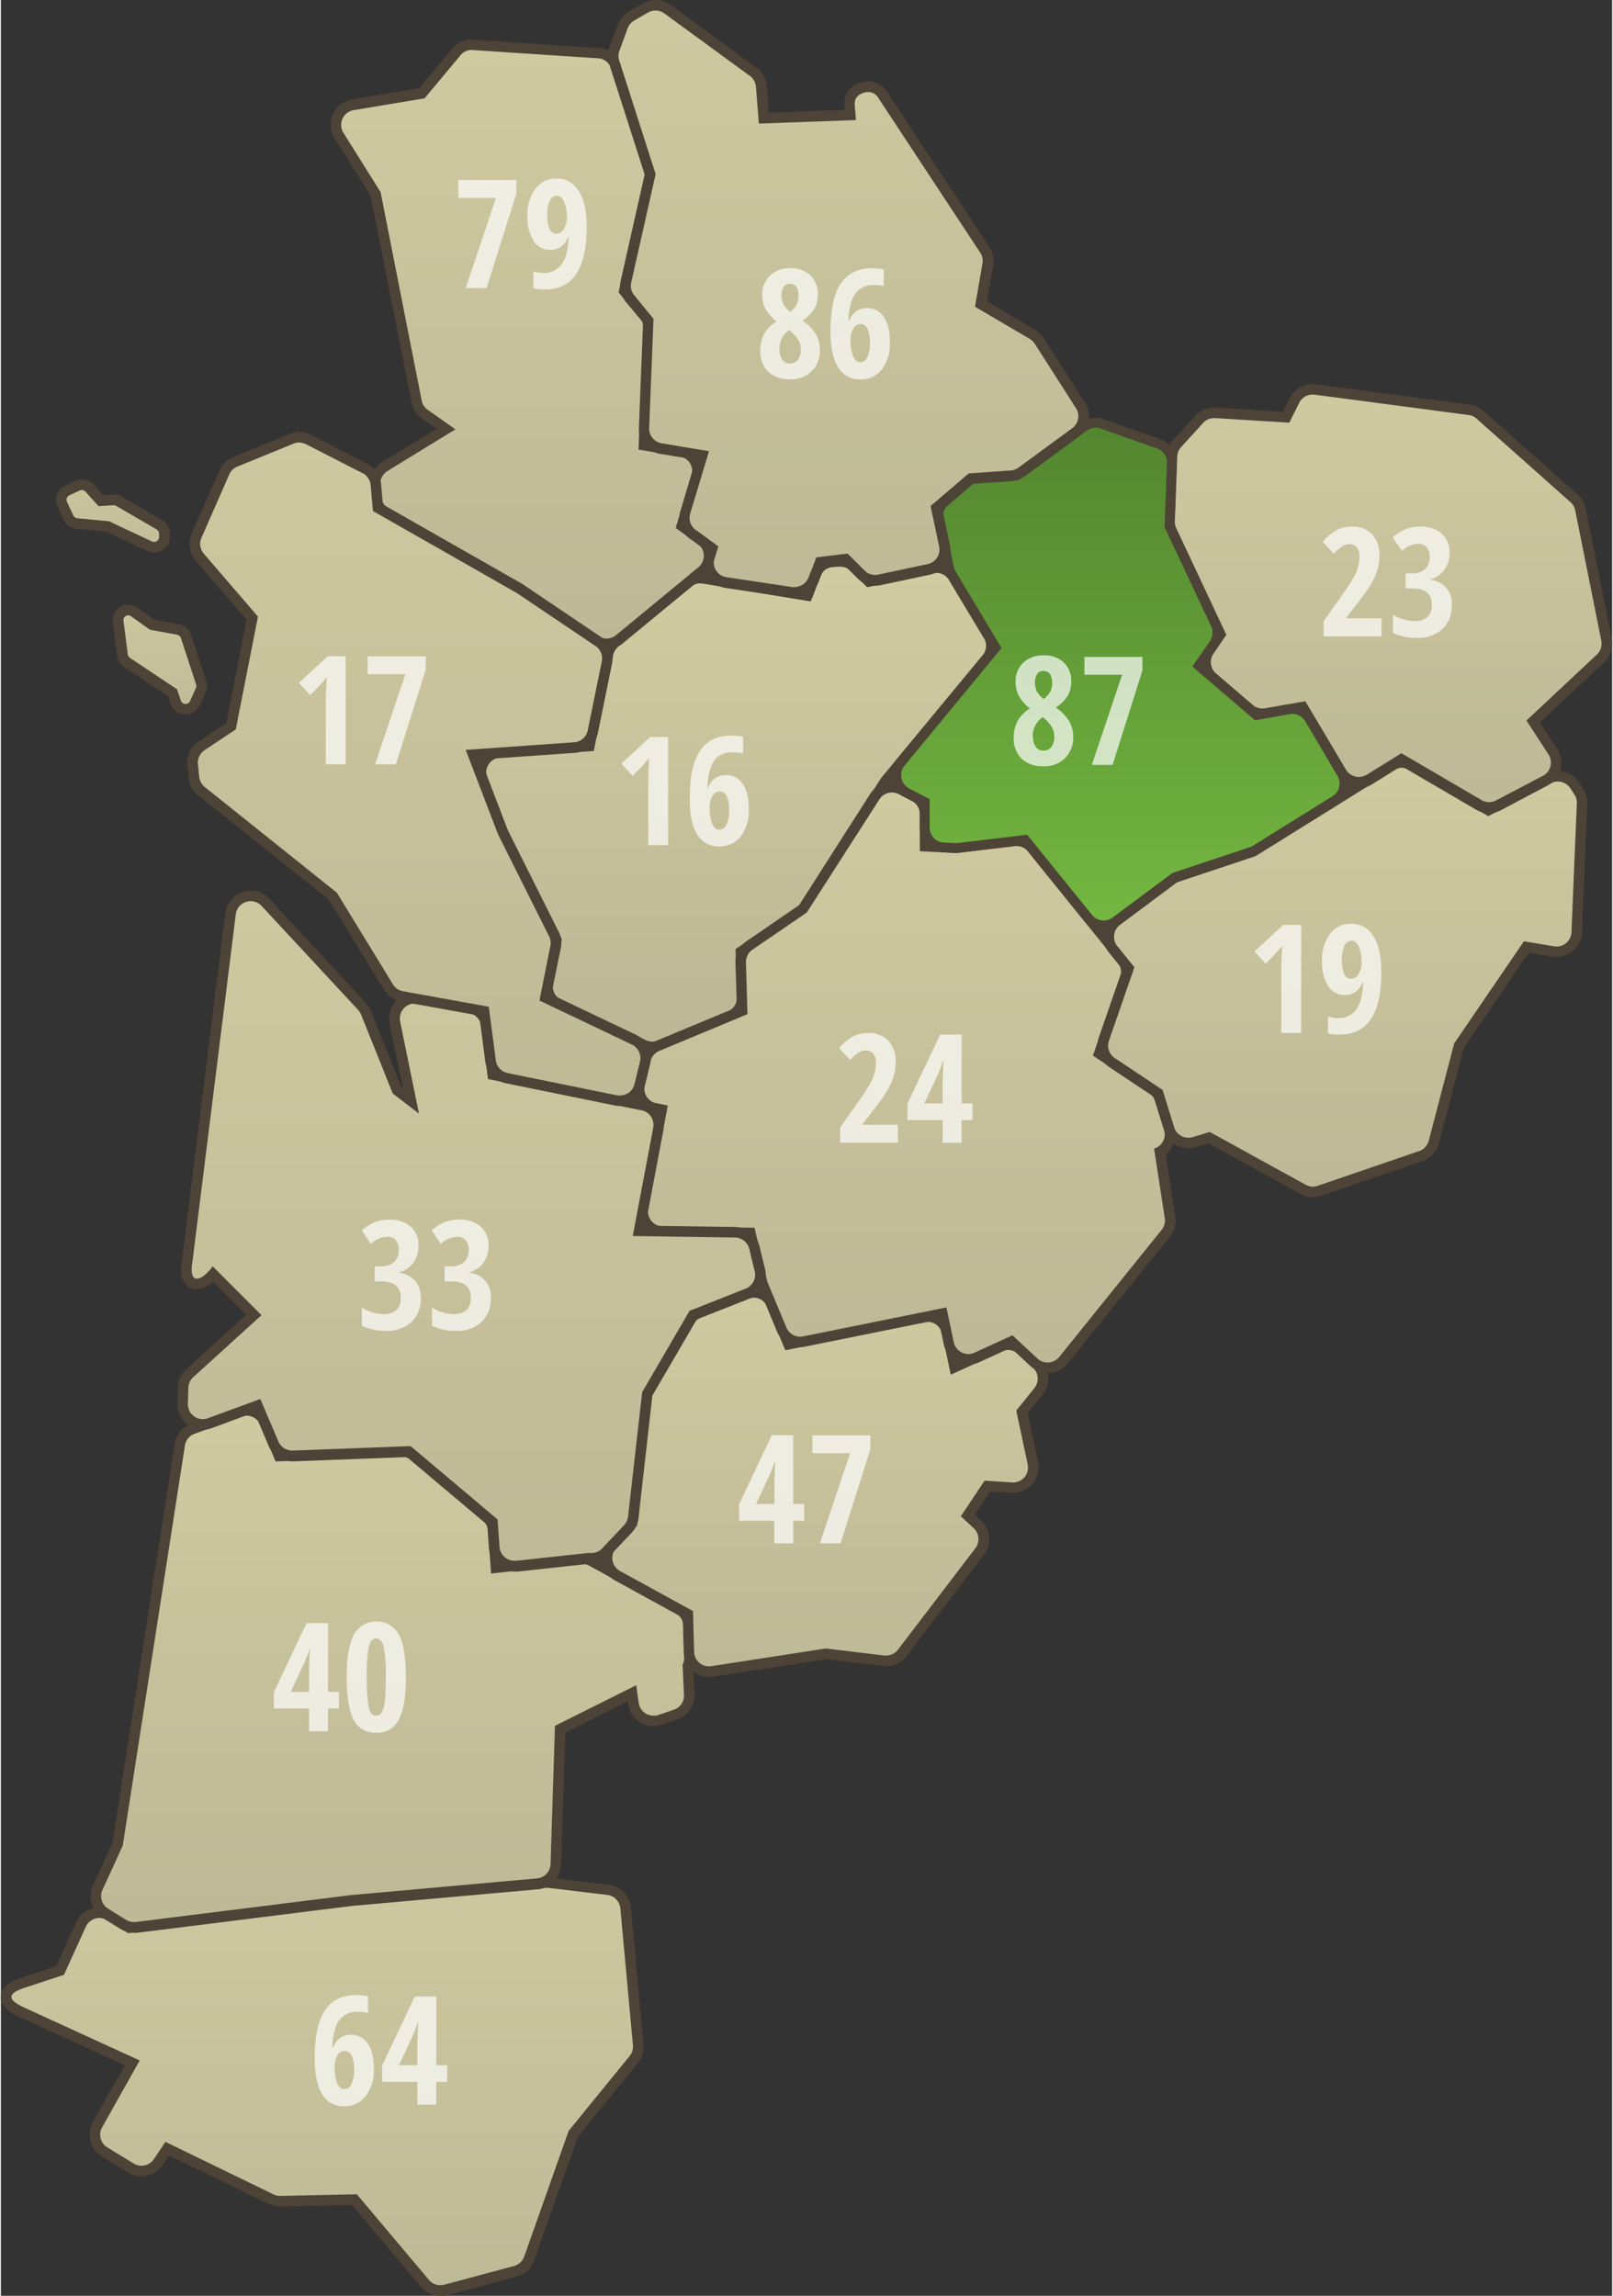
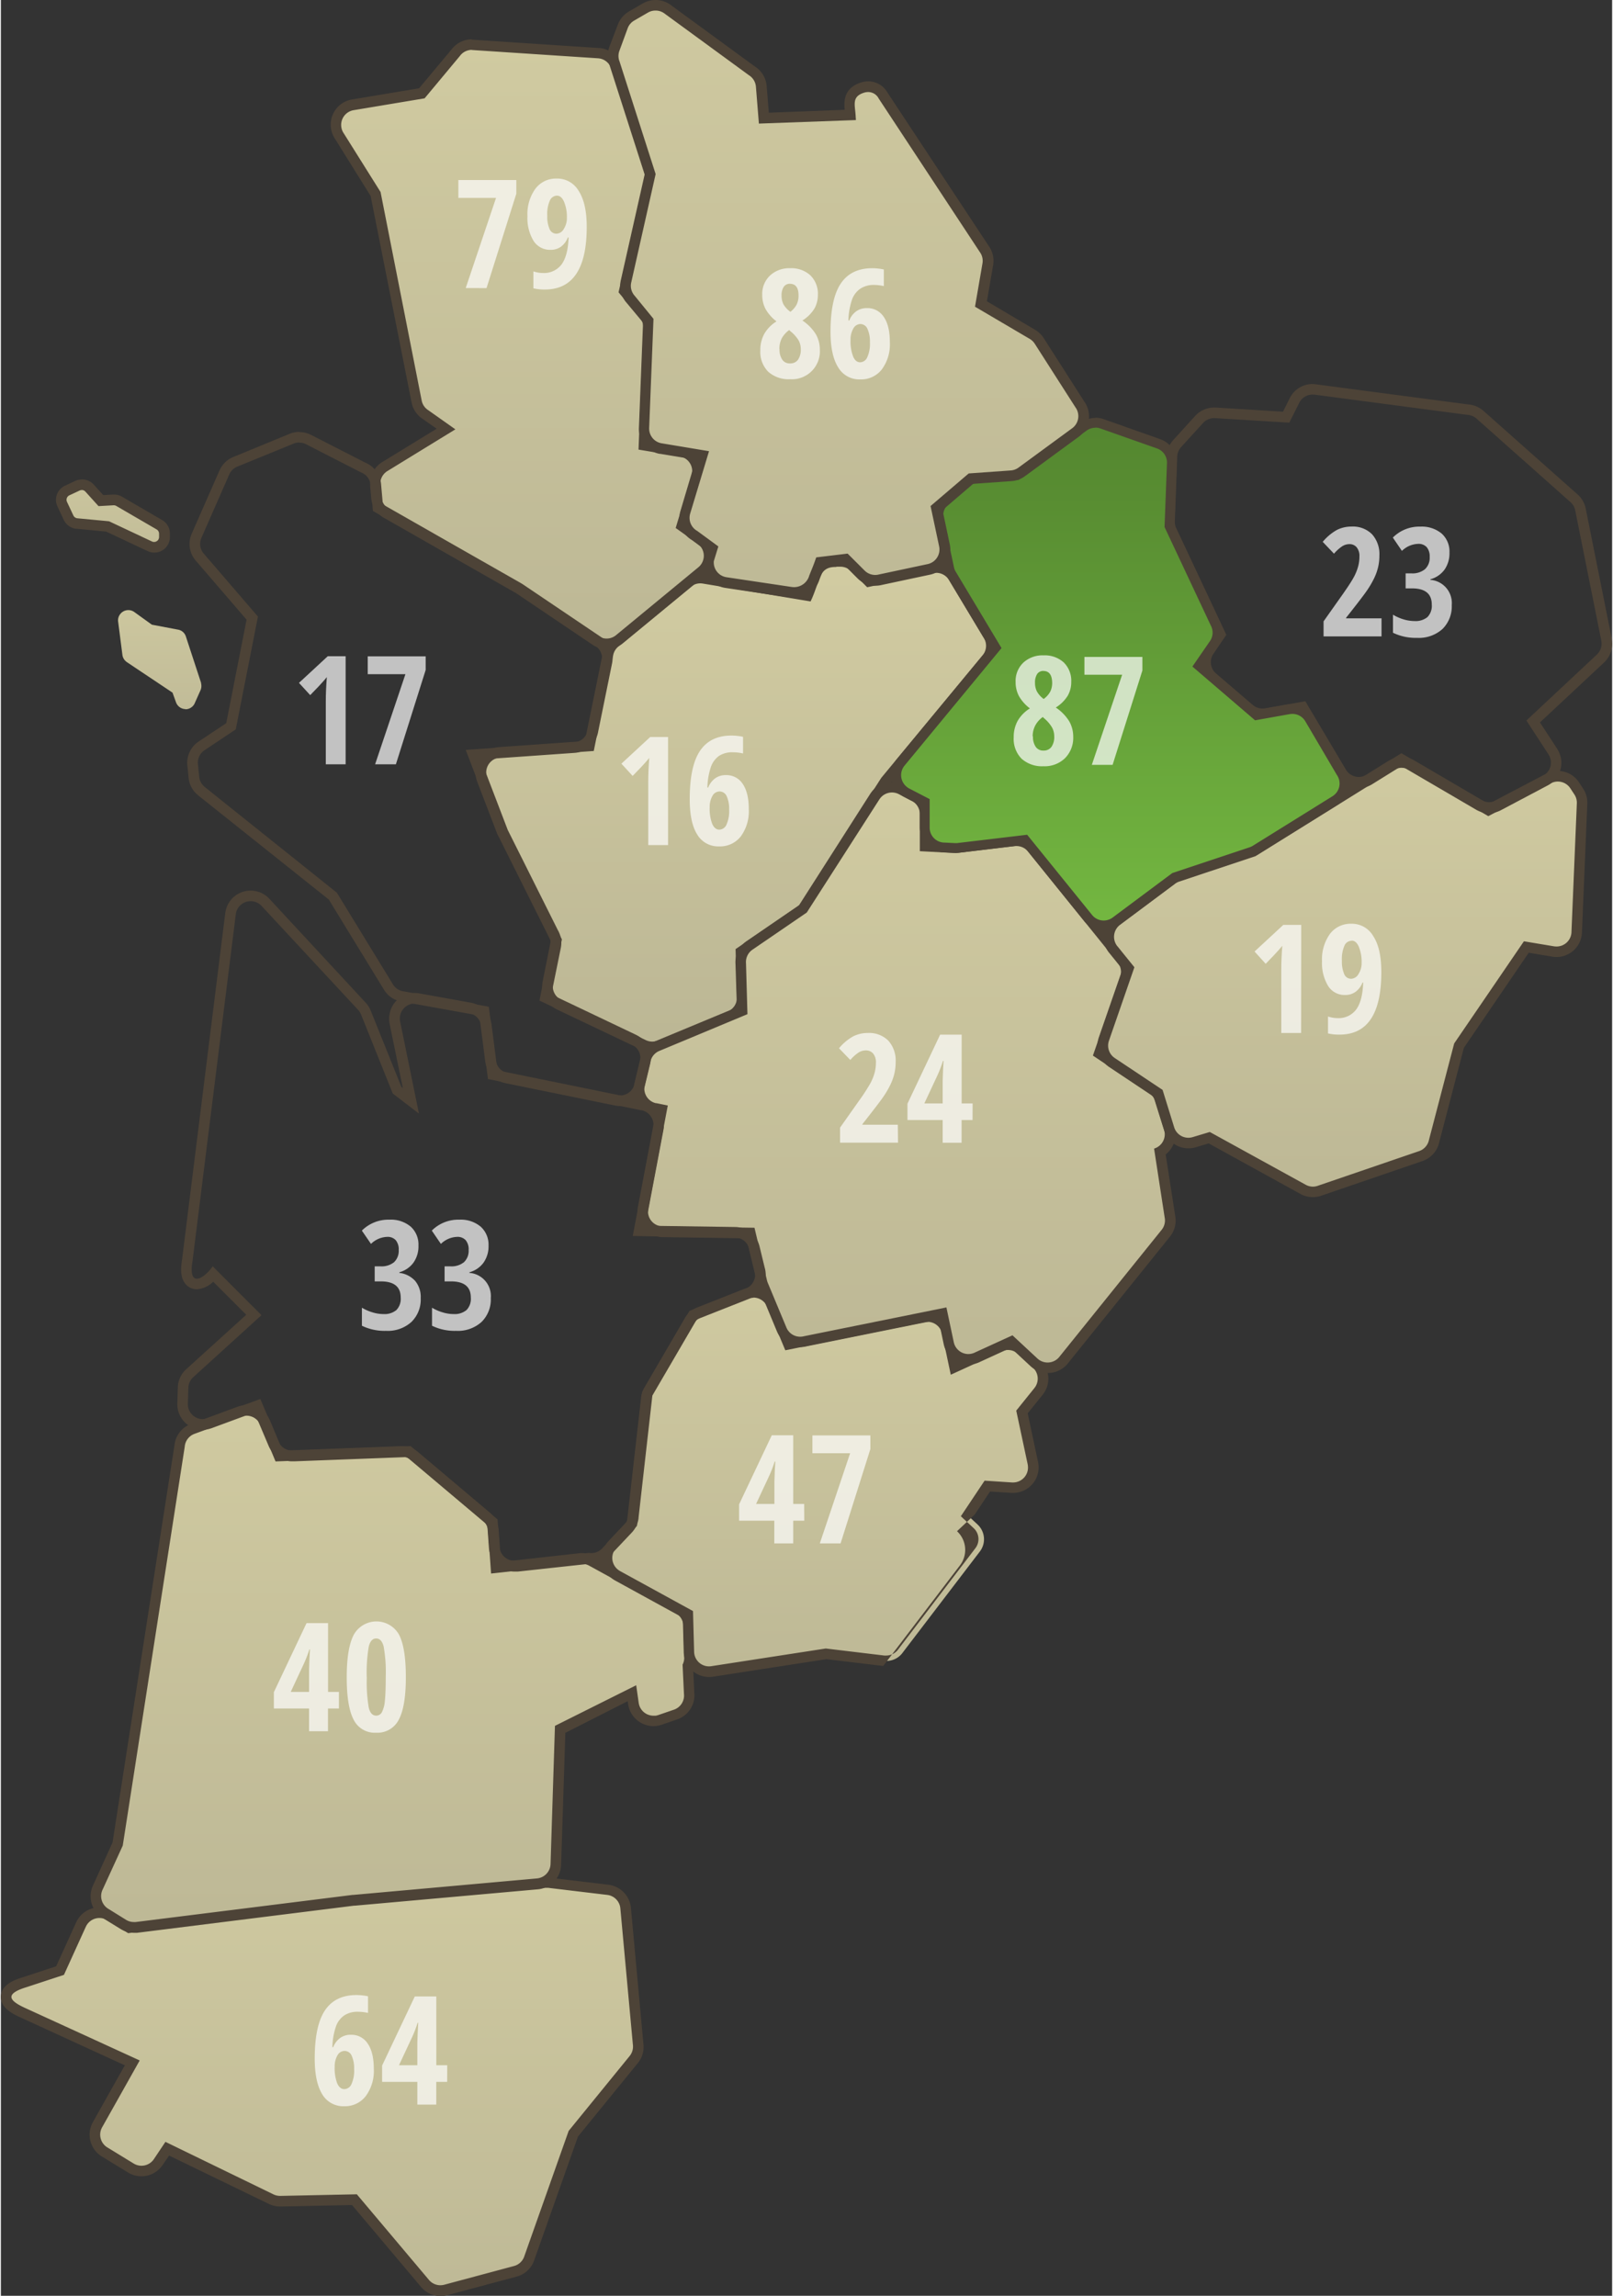
<svg xmlns="http://www.w3.org/2000/svg" xmlns:xlink="http://www.w3.org/1999/xlink" viewBox="0 0 457.54 651.82" width="130" height="185">
  <rect x="0" y="0" width="457.54" height="651.82" fill="#333333" stroke="none" />
  <defs>
    <linearGradient id="a" x1="91.27" y1="671.28" x2="91.27" y2="510.01" gradientUnits="userSpaceOnUse">
      <stop offset="0" stop-color="#bcb795" />
      <stop offset="1" stop-color="#d1cba1" />
    </linearGradient>
    <linearGradient id="b" x1="111.26" y1="559.2" x2="111.26" y2="388" xlink:href="#a" />
    <linearGradient id="c" x1="234.04" y1="485.59" x2="234.04" y2="355.95" xlink:href="#a" />
    <linearGradient id="d" x1="208.77" y1="293.65" x2="208.77" y2="163.13" xlink:href="#a" />
    <linearGradient id="e" x1="256.65" y1="396.5" x2="256.65" y2="215.36" xlink:href="#a" />
    <linearGradient id="f" x1="380.94" y1="345.25" x2="380.94" y2="209.18" xlink:href="#a" />
    <linearGradient id="g" x1="393.95" y1="237.89" x2="393.95" y2="102.18" xlink:href="#a" />
    <linearGradient id="h" x1="317.88" y1="265.3" x2="317.88" y2="117.55" gradientUnits="userSpaceOnUse">
      <stop offset="0" stop-color="#74b841" />
      <stop offset="1" stop-color="#53852f" />
    </linearGradient>
    <linearGradient id="i" x1="148.13" y1="191.96" x2="148.13" y2="3.75" xlink:href="#a" />
    <linearGradient id="j" x1="133.64" y1="479.48" x2="133.64" y2="220.14" xlink:href="#a" />
    <linearGradient id="k" x1="118.77" y1="353.17" x2="118.77" y2="83.73" xlink:href="#a" />
    <linearGradient id="l" x1="45.15" y1="214.06" x2="45.15" y2="160.45" xlink:href="#a" />
    <linearGradient id="m" x1="31.83" y1="172.44" x2="31.83" y2="119.87" xlink:href="#a" />
    <linearGradient id="n" x1="240.67" y1="195.69" x2="240.67" y2="-25.36" xlink:href="#a" />
  </defs>
  <path d="M124.83,650.32a5.76,5.76,0,0,1-4.39-2l-20-23.82-20.78.44h-.35a5.64,5.64,0,0,1-2.49-.57L47.25,610l-2.54,3.81a1,1,0,0,1-.13.16,5.74,5.74,0,0,1-7.65,1.55l-7.3-4.46a5.75,5.75,0,0,1-2.2-7.82l9.88-17.57L6.48,571.56c-2.66-1.2-5.11-2.61-5-4.75s2.91-3.3,5.32-4l10-3.28,5.93-13.06.09-.16a4.67,4.67,0,0,1,.27-.49A5.71,5.71,0,0,1,28,543.07a5.83,5.83,0,0,1,3,.85l5.48,3.4,63.37-7.93h.26l54-4.82a5.62,5.62,0,0,1,.92-.08,5.12,5.12,0,0,1,.67,0l16.7,2,.21,0a5.76,5.76,0,0,1,4.82,5.15L181,580.41a5.63,5.63,0,0,1-1.25,4.28l-17.19,21.06-12.49,35.32a5.68,5.68,0,0,1-4,3.77l-19.77,5.3-.23,0A5.84,5.84,0,0,1,124.83,650.32Z" fill="url(#a)" />
  <path d="M155,536a4,4,0,0,1,.49,0l16.7,2h0a4.23,4.23,0,0,1,3.72,3.83l3.56,38.7a4.25,4.25,0,0,1-.92,3.21L161.23,605l-12.58,35.56a4.23,4.23,0,0,1-3,2.82l-19.76,5.3h0a4.46,4.46,0,0,1-1.09.14,4.22,4.22,0,0,1-3.24-1.51L101.08,623l-21.5.45h-.32a4.3,4.3,0,0,1-1.84-.42L46.73,608.11,43.46,613h0a4.24,4.24,0,0,1-5.74,1.27l-7.32-4.48h0A4.25,4.25,0,0,1,28.74,604l10.68-19L7.1,570.2c-4.2-1.9-6.67-3.91.16-6l10.65-3.5,6.21-13.66h0c.08-.16.16-.32.26-.48a4.23,4.23,0,0,1,3.61-2,4.18,4.18,0,0,1,2.22.63l5.93,3.67,63.9-8v0l.15,0L154.3,536A4.4,4.4,0,0,1,155,536m0-3a6.71,6.71,0,0,0-1.1.09l-53.88,4.81h0l-.36,0-62.85,7.85-5-3.11a7.24,7.24,0,0,0-10,2.35,6.12,6.12,0,0,0-.31.56,2.1,2.1,0,0,0-.13.26l-5.67,12.46-9.36,3.08c-1.86.56-6.13,1.88-6.35,5.35s3.73,5.26,5.86,6.22L35.2,586.38l-9.08,16.15a7.26,7.26,0,0,0,2.78,9.87h0l7.24,4.43a7.24,7.24,0,0,0,9.61-1.9,2.56,2.56,0,0,0,.2-.26L47.77,612l28.34,13.74a7.16,7.16,0,0,0,3.15.72l.46,0,20-.41,19.6,23.26a7.19,7.19,0,0,0,5.53,2.58,6.8,6.8,0,0,0,1.49-.16,2.32,2.32,0,0,0,.38-.07l19.77-5.3a7.19,7.19,0,0,0,5-4.76l12.39-35,17-20.86a7.17,7.17,0,0,0,1.58-5.42l-3.55-38.66a7.28,7.28,0,0,0-6-6.48,1.86,1.86,0,0,0-.34-.06l-16.69-2a8.24,8.24,0,0,0-.85,0Z" fill="#4d4337" />
  <path d="M37.76,547.26a5.83,5.83,0,0,1-3-.85l-4.83-3A5.73,5.73,0,0,1,27.48,536l5.68-12.5,17.56-113a5.77,5.77,0,0,1,3.74-4.86l13.08-4.8A5.75,5.75,0,0,1,75.05,404l4,9.44,34.41-1.31.42,0a5.73,5.73,0,0,1,3.71,1.36l20.16,17a5.67,5.67,0,0,1,2.15,4.08l.76,10.6,23.68-2.59a5.74,5.74,0,0,1,3.52.66l24.51,13.45.15.09a5.77,5.77,0,0,1,2.83,4.79l.24,8.94a5.58,5.58,0,0,1-.46,2.42l.38,7.86a5.78,5.78,0,0,1-3.86,6.05l-4.42,1.52-.13,0a5.19,5.19,0,0,1-.93.21,5.52,5.52,0,0,1-.81.06,5.76,5.76,0,0,1-5.68-4.94l-.42-2.91L158.81,491l-1.22,38.34a5.73,5.73,0,0,1-5.24,5.53l-52.07,4.66-.27,0-61.54,7.69h-.24Z" fill="url(#b)" />
  <path d="M69.75,401.94a4.25,4.25,0,0,1,3.92,2.6L78,414.93l35.45-1.34.36,0a4.21,4.21,0,0,1,2.74,1l20.17,17a4.27,4.27,0,0,1,1.62,3l.86,12.16L164.47,444a3.81,3.81,0,0,1,.59,0,4.2,4.2,0,0,1,2,.53L191.61,458h0a4.26,4.26,0,0,1,2.2,3.6l.24,8.94h0a4.33,4.33,0,0,1-.47,2.08l.39,8.28a4.25,4.25,0,0,1-2.84,4.51l-4.43,1.52h0a4.94,4.94,0,0,1-.78.19c-.2,0-.4,0-.6,0a4.25,4.25,0,0,1-4.2-3.65l-.71-5L157.34,490l-1.25,39.23h0a4.25,4.25,0,0,1-3.87,4.09L100.08,538a.83.83,0,0,1-.22,0l-61.58,7.7h0a4.53,4.53,0,0,1-.52,0,4.18,4.18,0,0,1-2.22-.63l-4.83-3a4.24,4.24,0,0,1-1.86-5.49L34.61,524l17.6-113.25A4.23,4.23,0,0,1,55,407.09l13.12-4.82h0a4.11,4.11,0,0,1,1.64-.33m0-3a7.26,7.26,0,0,0-2.76.54l-13,4.79a7.28,7.28,0,0,0-4.71,6.09L31.71,523.11l-5.59,12.3a7.26,7.26,0,0,0,3.09,9.32L34,547.68a7.22,7.22,0,0,0,3.8,1.08l.51,0h0l.37,0,61.56-7.7.26,0,52-4.65a7.23,7.23,0,0,0,6.59-6.84.66.66,0,0,0,0-.14l1.2-37.45L178,483l.12.86a7.29,7.29,0,0,0,7.17,6.22,8.74,8.74,0,0,0,1-.07,6.8,6.8,0,0,0,1.13-.26l.21-.06,4.42-1.52a7.27,7.27,0,0,0,4.86-7.58l-.35-7.5a7.34,7.34,0,0,0,.44-2.71l-.25-8.95a7.24,7.24,0,0,0-3.52-6l-.22-.14-24.52-13.44a7.22,7.22,0,0,0-3.48-.9,7.75,7.75,0,0,0-1,.07L142,443.46l-.64-9a7.26,7.26,0,0,0-2.71-5.15l-20.14-17a7.24,7.24,0,0,0-4.67-1.71l-.53,0L80,411.86l-3.55-8.48a7.24,7.24,0,0,0-6.69-4.44Z" fill="#4d4337" />
  <path d="M201.11,474.61a5.7,5.7,0,0,1-5.73-5.58l-.3-10.71-20-10.95-.08-.05a6,6,0,0,1-1.09-.8,5.76,5.76,0,0,1-.25-8.12l5.51-5.83,4.06-35.64a5.75,5.75,0,0,1,.74-2.25l11.36-19.46a5.59,5.59,0,0,1,3-2.68l13.23-5.23.15-.05a5.8,5.8,0,0,1,2-.35,5.72,5.72,0,0,1,5.3,3.54l4.67,11.21,38-7.69.22-.05a5.44,5.44,0,0,1,1.2-.13,5.77,5.77,0,0,1,5.62,4.56l2.08,9.82,12.59-5.76a5.76,5.76,0,0,1,6.52.92l4.2,3.9.06.06a5.75,5.75,0,0,1,.5,7.74L290,400.88l3.09,14.55a5.72,5.72,0,0,1-5.6,7l-.37,0-6.95-.45-5.55,8.32,2.71,2.52a5.72,5.72,0,0,1,.66,7.69l-21.84,28.61a5.69,5.69,0,0,1-4.7,2.45c-.23,0-.45,0-.68,0l-16.43-2-32.19,5a5.41,5.41,0,0,1-.84.09Z" fill="url(#c)" />
-   <path d="M213.69,368.41a4.24,4.24,0,0,1,3.92,2.62l5.14,12.34L262,375.44l.24-.06a4.38,4.38,0,0,1,.88-.09,4.24,4.24,0,0,1,4.15,3.37l2.47,11.65L284,383.78a4.25,4.25,0,0,1,4.87.64l4.21,3.91h0a4.24,4.24,0,0,1,.41,5.76l-5.16,6.41,3.25,15.25v0h0a4.84,4.84,0,0,1,.08,1.15,4.24,4.24,0,0,1-4.23,4h-.27l-7.82-.51-6.74,10.1,3.65,3.39a4.24,4.24,0,0,1,.48,5.68l-21.83,28.61a4.27,4.27,0,0,1-3.51,1.87l-.51,0-16.63-2-32.39,5a4.62,4.62,0,0,1-.65.07h-.12a4.23,4.23,0,0,1-4.23-4.12l-.32-11.58-20.72-11.36h0a4.62,4.62,0,0,1-.86-.63,4.23,4.23,0,0,1-.18-6l5.84-6.19,4.12-36.14h0a4.08,4.08,0,0,1,.55-1.66L196.66,376a4.25,4.25,0,0,1,2.23-2l13.24-5.23h0a4.08,4.08,0,0,1,1.56-.3m0-3a7.18,7.18,0,0,0-2.43.42l-.24.08-13.23,5.23a7.24,7.24,0,0,0-3.76,3.39l-11.31,19.39a7.09,7.09,0,0,0-.92,2.71.51.51,0,0,0,0,.13l-4,35.15-5.15,5.46a7.25,7.25,0,0,0,.3,10.24,7.6,7.6,0,0,0,1.35,1l.13.07,19.21,10.54.27,9.85a7.19,7.19,0,0,0,7.23,7h.2a7.93,7.93,0,0,0,1.07-.11l32-4.95L250.55,473a6.22,6.22,0,0,0,.86.06,7.27,7.27,0,0,0,5.94-3.1l21.79-28.56a7.22,7.22,0,0,0-.83-9.7L276.54,430l4.35-6.53,6.09.39h.47a7.25,7.25,0,0,0,7.22-6.79,7.1,7.1,0,0,0-.14-1.95v0l-2.95-13.85,4.27-5.3a7.25,7.25,0,0,0-.61-9.74l-.1-.1-4.2-3.9a7.25,7.25,0,0,0-8.23-1.15L271.88,386l-1.69-8a7.29,7.29,0,0,0-7.09-5.74,6.89,6.89,0,0,0-1.5.16l-.3.07-36.73,7.42-4.19-10.07a7.23,7.23,0,0,0-6.69-4.46Z" fill="#4d4337" />
+   <path d="M213.69,368.41a4.24,4.24,0,0,1,3.92,2.62l5.14,12.34L262,375.44l.24-.06a4.38,4.38,0,0,1,.88-.09,4.24,4.24,0,0,1,4.15,3.37l2.47,11.65L284,383.78a4.25,4.25,0,0,1,4.87.64l4.21,3.91h0a4.24,4.24,0,0,1,.41,5.76l-5.16,6.41,3.25,15.25v0h0a4.84,4.84,0,0,1,.08,1.15,4.24,4.24,0,0,1-4.23,4h-.27l-7.82-.51-6.74,10.1,3.65,3.39a4.24,4.24,0,0,1,.48,5.68l-21.83,28.61a4.27,4.27,0,0,1-3.51,1.87l-.51,0-16.63-2-32.39,5a4.62,4.62,0,0,1-.65.07h-.12a4.23,4.23,0,0,1-4.23-4.12l-.32-11.58-20.72-11.36h0a4.62,4.62,0,0,1-.86-.63,4.23,4.23,0,0,1-.18-6l5.84-6.19,4.12-36.14h0a4.08,4.08,0,0,1,.55-1.66L196.66,376a4.25,4.25,0,0,1,2.23-2l13.24-5.23h0a4.08,4.08,0,0,1,1.56-.3m0-3a7.18,7.18,0,0,0-2.43.42l-.24.08-13.23,5.23a7.24,7.24,0,0,0-3.76,3.39l-11.31,19.39a7.09,7.09,0,0,0-.92,2.71.51.51,0,0,0,0,.13l-4,35.15-5.15,5.46a7.25,7.25,0,0,0,.3,10.24,7.6,7.6,0,0,0,1.35,1l.13.07,19.21,10.54.27,9.85a7.19,7.19,0,0,0,7.23,7h.2a7.93,7.93,0,0,0,1.07-.11l32-4.95L250.55,473l21.79-28.56a7.22,7.22,0,0,0-.83-9.7L276.54,430l4.35-6.53,6.09.39h.47a7.25,7.25,0,0,0,7.22-6.79,7.1,7.1,0,0,0-.14-1.95v0l-2.95-13.85,4.27-5.3a7.25,7.25,0,0,0-.61-9.74l-.1-.1-4.2-3.9a7.25,7.25,0,0,0-8.23-1.15L271.88,386l-1.69-8a7.29,7.29,0,0,0-7.09-5.74,6.89,6.89,0,0,0-1.5.16l-.3.07-36.73,7.42-4.19-10.07a7.23,7.23,0,0,0-6.69-4.46Z" fill="#4d4337" />
  <path d="M185,297.23a5.72,5.72,0,0,1-2.47-.56L158.62,285.3a5.78,5.78,0,0,1-3.29-6.37l2.4-12-15.07-30.14a5.91,5.91,0,0,1-.42-.88l-5.57-14.53,0-.1a6,6,0,0,1-.33-1.56,5.75,5.75,0,0,1,5.35-6.12l25.43-1.79s5.33-26.2,5.34-26.23a5.75,5.75,0,0,1,2-3.2l20.27-16.71a5.74,5.74,0,0,1,3.94-1.57,5.44,5.44,0,0,1,1,.09L229,169.05c.33-.79.59-1.51.86-2.25s.55-1.5.92-2.37c1.27-4.43,4-5,6.45-5l1,0h.12a5.68,5.68,0,0,1,4.07,1.68l4,4,17.93-3.81.14,0a6.2,6.2,0,0,1,1.05-.09,5.77,5.77,0,0,1,4.93,2.79l9.68,16.13a5.78,5.78,0,0,1-.32,6.9l-28.73,34.73-22.67,35.37a5.61,5.61,0,0,1-1.62,1.67l-16.75,11.46.35,12.59a5.7,5.7,0,0,1-3.53,5.74l-19.59,8.14A5.74,5.74,0,0,1,185,297.23Z" fill="url(#d)" />
  <path d="M237.27,160.9l1,0h.14a4.24,4.24,0,0,1,3,1.24l4.59,4.59,18.72-4h0a4.38,4.38,0,0,1,.88-.09,4.22,4.22,0,0,1,3.64,2.06L279,180.93a4.25,4.25,0,0,1-.22,5.13L250,220.85,227.26,256.3a4.36,4.36,0,0,1-1.21,1.25l-17.42,11.92.37,13.41a4.24,4.24,0,0,1-2.6,4.3l-19.6,8.14a4.24,4.24,0,0,1-3.64,0l-23.9-11.38a4.27,4.27,0,0,1-2.46-4.72l2.51-12.51L144,236.06a4.12,4.12,0,0,1-.34-.7l-5.56-14.53h0a4.09,4.09,0,0,1-.27-1.23,4.23,4.23,0,0,1,3.95-4.51l26.58-1.87L173.88,186h0a4.27,4.27,0,0,1,1.46-2.43l20.32-16.75a4.21,4.21,0,0,1,2.94-1.19,4.71,4.71,0,0,1,.74.06l30.59,5.07c1.06-2.21,1.42-3.7,2.3-5.79,1-3.48,2.71-4,5-4m0-3c-2.62,0-6.28.63-7.87,6-.36.87-.64,1.62-.9,2.36l-.41,1.08-28.26-4.68a8.17,8.17,0,0,0-1.23-.1,7.22,7.22,0,0,0-4.93,1.94l-20.24,16.69a7.26,7.26,0,0,0-2.46,4l0,.14-5.09,25-24.3,1.71a7.25,7.25,0,0,0-6.73,7.71,7.12,7.12,0,0,0,.4,1.95c0,.05,0,.11.05.16l5.57,14.52a7.36,7.36,0,0,0,.5,1.06l14.82,29.64-2.3,11.5a7.31,7.31,0,0,0,4.15,8L181.87,298a7.11,7.11,0,0,0,3.11.7,7.34,7.34,0,0,0,3-.66L207.55,290a7.22,7.22,0,0,0,4.45-7.24L211.67,271l16.08-11a7.31,7.31,0,0,0,2.05-2.13l22.6-35.27L281.07,188a7.27,7.27,0,0,0,.43-8.66l-9.66-16.1a7.28,7.28,0,0,0-6.21-3.52,7.81,7.81,0,0,0-1.28.11l-.22,0L247,163.48l-3.44-3.43a7.2,7.2,0,0,0-5.13-2.12h-.12l-1,0Z" fill="#4d4337" />
  <path d="M297.33,388.32a5.71,5.71,0,0,1-3.92-1.54l-6.35-5.9-9.6,4.39a5.31,5.31,0,0,1-1.44.52,6.11,6.11,0,0,1-1.2.12,5.76,5.76,0,0,1-5.62-4.55L267.42,373l-38.89,7.86a5.65,5.65,0,0,1-1.47.19,5.73,5.73,0,0,1-5.31-3.54l-5.31-12.74a.88.88,0,0,1-.05-.15,5.19,5.19,0,0,1-.22-.7l-3.34-13.8-24.71-.37H188a6.32,6.32,0,0,1-1.05-.1,5.73,5.73,0,0,1-4.59-6.7l5.27-27.86-1.81-.37-.22,0a5.73,5.73,0,0,1-4.21-6.93l1.58-6.56a5.71,5.71,0,0,1,3.43-4.19l24.11-10-.38-13.42a5.74,5.74,0,0,1,2.5-5.14L227.76,258l20.42-31.86.12-.16a5.69,5.69,0,0,1,4.72-2.48,5.83,5.83,0,0,1,2.65.65l3.26,1.71a5.72,5.72,0,0,1,3.5,5.29v9.1l8.74.46,16.52-2h.17l.51,0a5.7,5.7,0,0,1,4.47,2.14l25.46,31.52a.71.71,0,0,1,.1.14,5.7,5.7,0,0,1,.85,5.32l-7.36,21.24L327,309.15l.17.13a5.8,5.8,0,0,1,2.13,3l2.44,7.89.09.27a5.74,5.74,0,0,1-2.68,6.64L332,345.43a5.67,5.67,0,0,1-1.16,4.7l-29,36c-.1.13-.21.26-.34.4A5.72,5.72,0,0,1,297.33,388.32Z" fill="url(#e)" />
  <path d="M253,225a4.33,4.33,0,0,1,2,.48l3.31,1.74a4.24,4.24,0,0,1,2.64,3.93v10.52l10.29.54,16.65-2h0a4.19,4.19,0,0,1,.5,0,4.24,4.24,0,0,1,3.31,1.58l25.45,31.52h0a4.24,4.24,0,0,1,.71,4L310.1,299.7l16,10.7h0a4.2,4.2,0,0,1,1.7,2.28l2.45,7.89a2.58,2.58,0,0,1,.08.26,4.25,4.25,0,0,1-2.86,5.28h0l3,19.53a4.24,4.24,0,0,1-.85,3.53l-29,36a2.69,2.69,0,0,1-.27.32,4.25,4.25,0,0,1-6,.22l-7.09-6.59-10.52,4.81a4.45,4.45,0,0,1-2,.51,4.25,4.25,0,0,1-4.15-3.37l-2.09-9.87-40.4,8.17a4.31,4.31,0,0,1-1.12.15,4.22,4.22,0,0,1-3.92-2.62l-5.31-12.74h0a4.21,4.21,0,0,1-.2-.63L214,348.58l-25.86-.38H188a4.13,4.13,0,0,1-.78-.08,4.24,4.24,0,0,1-3.39-4.94l5.55-29.31-3.26-.66-.16,0a4.24,4.24,0,0,1-3.12-5.11l1.59-6.57a4.25,4.25,0,0,1,2.54-3.15L212,287.94l-.41-14.45a4.24,4.24,0,0,1,1.84-3.86l15.42-10.55L249.44,227h0A4.25,4.25,0,0,1,253,225m0-3a7.2,7.2,0,0,0-5.92,3.08,1.44,1.44,0,0,0-.18.25L226.66,257l-14.91,10.21a7.24,7.24,0,0,0-3.14,6.48L209,286l-23.16,9.62a7.24,7.24,0,0,0-4.33,5.29l-1.56,6.49a7.23,7.23,0,0,0,5.33,8.74l.28.06.34.07-5,26.4a7.25,7.25,0,0,0,5.79,8.45,6.81,6.81,0,0,0,1.33.13h.21l23.46.35,3.07,12.67a7.46,7.46,0,0,0,.26.84l.09.24L220.37,378a7.23,7.23,0,0,0,8.49,4.23l37.4-7.56,1.48,7a7.27,7.27,0,0,0,7.08,5.75,7.28,7.28,0,0,0,3.33-.81l8.62-3.95,5.62,5.22a7.25,7.25,0,0,0,10.24-.37,6.47,6.47,0,0,0,.43-.51L332,351.07a7.24,7.24,0,0,0,1.46-5.93l-2.7-17.38a7.09,7.09,0,0,0,1.91-2.26,7.19,7.19,0,0,0,.58-5.52l-.12-.35-2.42-7.83a7.27,7.27,0,0,0-2.62-3.69,2.92,2.92,0,0,0-.28-.21l-14.12-9.41,7-20.14a7.19,7.19,0,0,0-1-6.68c-.05-.08-.11-.15-.17-.23L294,239.93a7.2,7.2,0,0,0-5.64-2.7l-.58,0-.27,0-16.4,1.95-7.19-.37v-7.68a7.23,7.23,0,0,0-4.36-6.65l-3.2-1.67A7.28,7.28,0,0,0,253,222Z" fill="#4d4337" />
  <path d="M372.54,338.37a5.64,5.64,0,0,1-2.76-.71L343.07,323l-4.26,1.28-.16,0a5.4,5.4,0,0,1-1.49.2,5.71,5.71,0,0,1-5.48-4l-3.12-10.08-13.15-8.76-.21-.17a5.74,5.74,0,0,1-2-6.49l7-20.09L316,269.76c-.06-.07-.19-.22-.3-.37a5.75,5.75,0,0,1,1.17-8l15.64-11.66a1.53,1.53,0,0,1,.21-.14,5.75,5.75,0,0,1,1.43-.7l21.46-7.16,39.13-24.34a1.29,1.29,0,0,1,.16-.09,5.74,5.74,0,0,1,5.78,0L422.41,230l16.87-8.85a5.75,5.75,0,0,1,7.64,1.87l1.14,1.75a5.68,5.68,0,0,1,.94,3.38l-1.51,36.37a5.28,5.28,0,0,1-.08.92,5.72,5.72,0,0,1-5.66,4.8,5,5,0,0,1-.95-.08l-7.62-1.27-19.11,28L407,324a5.74,5.74,0,0,1-3.77,4.22l-28.77,9.85A5.82,5.82,0,0,1,372.54,338.37Z" fill="url(#f)" />
  <path d="M397.77,218a4.25,4.25,0,0,1,2.14.58l22.46,13.14L440,222.47a4.24,4.24,0,0,1,5.68,1.36l1.15,1.75a4.22,4.22,0,0,1,.69,2.5L446,264.45a4.71,4.71,0,0,1-.06.74,4.24,4.24,0,0,1-4.18,3.54,5.49,5.49,0,0,1-.7-.05l-8.57-1.43-19.8,29-7.16,27.39a4.27,4.27,0,0,1-2.8,3.18l-28.78,9.85a4.21,4.21,0,0,1-1.4.24,4.3,4.3,0,0,1-2-.52l-27.26-15-4.86,1.46h0a4.22,4.22,0,0,1-5.26-2.81l-3.28-10.59-13.59-9.06v0a4.24,4.24,0,0,1-1.65-4.9l7.23-20.87-4.67-5.78-.27-.32a4.26,4.26,0,0,1,.87-5.95l15.63-11.66h0a4.22,4.22,0,0,1,1.21-.63l21.64-7.21,39.27-24.44h0a4.22,4.22,0,0,1,2.24-.64m0-3a7.22,7.22,0,0,0-3.58.94l-.25.14-39,24.26-21.3,7.1a7.1,7.1,0,0,0-1.73.84,3,3,0,0,0-.33.21L316,260.15a7.25,7.25,0,0,0-1.47,10.14q.18.24.39.48l3.57,4.42-6.69,19.3a7.25,7.25,0,0,0,2.49,8.14,2,2,0,0,0,.33.25l12.7,8.47,3,9.57a7.2,7.2,0,0,0,6.92,5.11,7.52,7.52,0,0,0,1.83-.23l.25-.07,3.66-1.1L369.06,339a7.26,7.26,0,0,0,3.48.89,7.17,7.17,0,0,0,2.38-.4l28.77-9.85a7.29,7.29,0,0,0,4.75-5.32l7-26.82,18.42-27,6.68,1.11a6.94,6.94,0,0,0,1.2.1,7.22,7.22,0,0,0,7.14-6.05,7.7,7.7,0,0,0,.1-1.17l1.51-36.3a7.2,7.2,0,0,0-1.19-4.28l-1.13-1.74a7.22,7.22,0,0,0-6.07-3.29,7.29,7.29,0,0,0-3.57.94l-16.09,8.44-21-12.3a7.2,7.2,0,0,0-3.65-1Z" fill="#4d4337" />
-   <path d="M422.56,229.33a5.79,5.79,0,0,1-2.9-.79l-22-12.85-9.12,5.67-.17.09a5.72,5.72,0,0,1-7.81-2.07l-10.94-18.62-10.38,1.85-.21,0a7.31,7.31,0,0,1-.8.05,5.73,5.73,0,0,1-3.73-1.38l-10.33-8.85a5.76,5.76,0,0,1-1.12-7.69l3.18-4.65-13.79-29.36a5.8,5.8,0,0,1-.61-2.79l.69-18.15a5.65,5.65,0,0,1,1.49-3.88l6.22-6.84.08-.08a5.76,5.76,0,0,1,4.17-1.8h.34L365,118.46l2.28-4.56a5.69,5.69,0,0,1,5.21-3.35,6.3,6.3,0,0,1,.75,0l43.42,5.73a5.85,5.85,0,0,1,3.39,1.44l26.54,23.59a5.75,5.75,0,0,1,2,3.3l7.41,37a1.37,1.37,0,0,1,0,.19,5.69,5.69,0,0,1-1.75,5.14L435.1,204.89l5.6,8.58.07.12c.07.12.14.23.2.36a5.72,5.72,0,0,1-2.43,7.73l-13.2,6.93A5.75,5.75,0,0,1,422.56,229.33Z" fill="url(#g)" />
  <path d="M372.47,112.05a3.39,3.39,0,0,1,.55,0l43.47,5.74a4.23,4.23,0,0,1,2.54,1.06l26.54,23.59a4.27,4.27,0,0,1,1.49,2.47l7.41,37h0a4.28,4.28,0,0,1-1.27,3.94l-20,18.72,6.28,9.64h0a4,4,0,0,1,.2.35,4.23,4.23,0,0,1-1.79,5.71l-13.21,6.93a4.21,4.21,0,0,1-2.09.55,4.16,4.16,0,0,1-2.13-.59l-22.76-13.31-9.88,6.15h0l-.09,0a4.16,4.16,0,0,1-2.14.59,4.24,4.24,0,0,1-3.66-2.1L370.42,199.1l-11.41,2h0a4.74,4.74,0,0,1-.75.06,4.2,4.2,0,0,1-2.76-1l-10.33-8.85a4.25,4.25,0,0,1-.85-5.7l3.67-5.36-14.16-30.14a4.2,4.2,0,0,1-.47-2.09l.68-18.15a4.27,4.27,0,0,1,1.11-2.93l6.22-6.84h0a4.24,4.24,0,0,1,3.14-1.39h.25L365.87,120l2.73-5.45a4.24,4.24,0,0,1,3.87-2.52m0-3h0a7.24,7.24,0,0,0-6.58,4.23l-1.81,3.63-19.14-1.18h-.43a7.25,7.25,0,0,0-5.24,2.25l-.12.12-6.22,6.84a7.25,7.25,0,0,0-1.89,4.91l-.68,18.07a7.27,7.27,0,0,0,.78,3.53L344.54,180l-2.69,3.93a7.28,7.28,0,0,0,1.4,9.7l10.3,8.83a7.25,7.25,0,0,0,4.71,1.74,7.42,7.42,0,0,0,.94-.06l.33,0,9.36-1.67,10.41,17.72a7.22,7.22,0,0,0,9.8,2.64l.26-.15,8.35-5.19,21.19,12.39a7.23,7.23,0,0,0,3.65,1,7.32,7.32,0,0,0,3.52-.91L439.24,223a7.24,7.24,0,0,0,3.06-9.76c-.07-.14-.15-.27-.23-.41l-.11-.19-4.91-7.53,18.19-17a7.21,7.21,0,0,0,2.21-6.43,2.89,2.89,0,0,0,0-.29l-7.41-37a7.24,7.24,0,0,0-2.48-4.16L421,116.65a7.31,7.31,0,0,0-4.24-1.81l-43.37-5.73a7.69,7.69,0,0,0-.95-.06Z" fill="#4d4337" />
  <path d="M313.17,262.76a5.58,5.58,0,0,1-4.39-2.1l-17.95-22.22-19.14,2.28h-.16a4.26,4.26,0,0,1-.5,0h-.29L268,240.6a5.65,5.65,0,0,1-5.65-5.64V227.7l-4.78-2.49a5.71,5.71,0,0,1-1.33-.83,5.64,5.64,0,0,1-.75-7.94l26.94-32.57-12.37-20.62a5.41,5.41,0,0,1-.81-1.93l-2.93-13.83s0-.07,0-.11a5.64,5.64,0,0,1,1.87-5.34l5.67-4.86a5.59,5.59,0,0,1,3.42-1.48l11.21-.8,19-13.82a5.64,5.64,0,0,1,5.18-.75L328.76,126l.13,0a5.6,5.6,0,0,1,3.62,5.46l-.67,17.83,13,27.63a5.59,5.59,0,0,1-.33,5.81L340.23,189l16.36,14,9.21-1.64a1.6,1.6,0,0,1,.23,0,6.3,6.3,0,0,1,.75-.05,5.66,5.66,0,0,1,4.87,2.79l9,15.27.07.09a5.65,5.65,0,0,1-1.79,7.8l-22.66,14.1-.18.09a5.3,5.3,0,0,1-1,.46l-21.72,7.24-16.76,12.5a.71.71,0,0,1-.14.1A5.62,5.62,0,0,1,313.17,262.76Z" fill="url(#h)" />
  <path d="M310.8,121.4a4.11,4.11,0,0,1,1.41.25l16.09,5.67h0a4.24,4.24,0,0,1,2.83,4.14l-.69,18.17,13.12,27.93a4.24,4.24,0,0,1-.21,4.44l-5,7.25,17.8,15.26,9.86-1.76h0a4.71,4.71,0,0,1,.74-.06,4.24,4.24,0,0,1,3.66,2.09l9,15.3.09.13a4.25,4.25,0,0,1-1.36,5.85l-22.66,14.09h0a4.71,4.71,0,0,1-.91.42l-21.93,7.31-16.94,12.63h0a4.27,4.27,0,0,1-2.54.84,4.22,4.22,0,0,1-3.31-1.59L291.43,237l-19.91,2.37h0a4.07,4.07,0,0,1-.5,0h-.21l-2.71-.14H268a4.25,4.25,0,0,1-4.26-4.25v-8.1L258.19,224a4.17,4.17,0,0,1-1-.64,4.25,4.25,0,0,1-.57-6L284.15,184l-12.87-21.47a4.21,4.21,0,0,1-.64-1.5L267.7,147.2h0a4.23,4.23,0,0,1,1.39-4.1l5.67-4.86a4.23,4.23,0,0,1,2.61-1.15l11.61-.83,19.32-14h0a4.26,4.26,0,0,1,2.49-.81m0-2.79a7,7,0,0,0-4,1.28l-.09.06L288,133.54l-10.81.77a7.05,7.05,0,0,0-4.27,1.85L267.28,141a7,7,0,0,0-2.34,6.63l0,.17,2.94,13.83a7,7,0,0,0,1,2.42l11.83,19.71-26.32,31.81a7,7,0,0,0,.94,9.91,7.23,7.23,0,0,0,1.61,1l4,2.09V235a7.05,7.05,0,0,0,7,7h0l2.62.14H271l.57,0h.26l18.38-2.19,17.46,21.62a7,7,0,0,0,5.48,2.62,7,7,0,0,0,4-1.24l.23-.15L334,250.4l21.5-7.16a7.21,7.21,0,0,0,1.24-.55,1.82,1.82,0,0,0,.27-.15l22.65-14.09a7,7,0,0,0,2.26-9.69l-.09-.14-8.94-15.23a7.06,7.06,0,0,0-6.07-3.47,8.46,8.46,0,0,0-.87.05l-.36,0L357,201.54l-14.91-12.77,3.55-5.19a7,7,0,0,0,.41-7.26l-12.8-27.25.66-17.49a7,7,0,0,0-4.49-6.81l-.19-.08L313.14,119a7.19,7.19,0,0,0-2.34-.4Z" fill="#4d4337" />
  <path d="M172.05,182.78a5.75,5.75,0,0,1-3.19-1l-21.8-14.67-37.25-21.22a5.77,5.77,0,0,1-3.2-4.68l-.3-3.38a1.28,1.28,0,0,1,0-.19,5.72,5.72,0,0,1,2.75-5.21l17.36-10.66-5.85-4.13a5.68,5.68,0,0,1-2.47-3.69L106.4,55.08,96.12,38.69a5.56,5.56,0,0,1-.91-2.28,5.75,5.75,0,0,1,4.72-6.61l19.59-3.26L129.1,15a5.76,5.76,0,0,1,4.62-2.33h.36l35.55,2.35h.13a5.71,5.71,0,0,1,5,4L184,47.91a5.65,5.65,0,0,1,.15,3.08L177,82.59l5.46,6.55a5.68,5.68,0,0,1,1.45,4l-1.31,33.22,10.13,1.69a5,5,0,0,1,1,.2,5.65,5.65,0,0,1,3.41,2.79,5.71,5.71,0,0,1,.44,4.38l-4.19,13.86,5.15,3.64a5.74,5.74,0,0,1,.52,9.25l-23.22,19.15A5.73,5.73,0,0,1,172.05,182.78Z" fill="url(#i)" />
  <path d="M133.72,14.21H134l35.55,2.34h0a4.23,4.23,0,0,1,3.78,2.93l9.25,28.87a4.22,4.22,0,0,1,.12,2.29L175.4,83l5.93,7.11a4.25,4.25,0,0,1,1.1,3l-1.36,34.54,11.43,1.91a4.21,4.21,0,0,1,3.62,5.45l-4.5,14.9,6,4.27a3.93,3.93,0,0,1,1,.9,4.23,4.23,0,0,1-.58,6l-23.23,19.15a4.21,4.21,0,0,1-2.81,1.07,4.3,4.3,0,0,1-2.36-.72l-21.83-14.69-37.35-21.28a4.24,4.24,0,0,1-2.41-3.48l-.3-3.38h0a4.26,4.26,0,0,1,2-4l19.31-11.85-7.71-5.45a4.19,4.19,0,0,1-1.86-2.75L107.82,54.52,97.39,37.89a4.1,4.1,0,0,1-.7-1.72,4.24,4.24,0,0,1,3.49-4.89l20.14-3.36,10-12a4.23,4.23,0,0,1,3.43-1.76m0-3v0h0a7.25,7.25,0,0,0-5.79,2.9l-9.2,11-19,3.17a7.25,7.25,0,0,0-6,8.34,7.16,7.16,0,0,0,1.15,2.88L105,55.64l11.63,58.64a7.19,7.19,0,0,0,3.12,4.64l4,2.8-15.43,9.46a7.21,7.21,0,0,0-3.46,6.5c0,.11,0,.21,0,.31l.3,3.39a7.27,7.27,0,0,0,4,5.86l37.16,21.18L168,183.05a7.24,7.24,0,0,0,8.79-.55L200,163.37a7.24,7.24,0,0,0,1-10.18,6.89,6.89,0,0,0-1.66-1.48l-4.21-3L199,135.9a7.26,7.26,0,0,0-4.84-9,8.68,8.68,0,0,0-1.23-.26l-8.75-1.45,1.26-31.9a7.26,7.26,0,0,0-1.83-5.11l-4.95-5.94,7-30.88a7.25,7.25,0,0,0-.2-3.89l-9.25-28.84a7.18,7.18,0,0,0-6.24-5l-.19,0-35.55-2.34-.46,0Z" fill="#4d4337" />
-   <path d="M145.78,444.67a5.76,5.76,0,0,1-5.73-5.34l-.51-7.16-23.76-20-32.65,1.24-.47,0a5.74,5.74,0,0,1-5.31-3.54L72.84,399.1l-13.53,5-.18.06a5.81,5.81,0,0,1-1.81.29h-.14a5.76,5.76,0,0,1-5.58-5.9l.14-4.56a.49.49,0,0,1,0-.12,5.64,5.64,0,0,1,1.88-4l18.21-16.53L60.27,361.78c-1.22,1.36-3,2.77-4.62,2.77a2.65,2.65,0,0,1-2.06-.95c-.92-1.08-1.13-2.92-.65-5.79L65.22,259.4l0-.18A5.77,5.77,0,0,1,67,255.89a5.75,5.75,0,0,1,8.11.3l27.42,29.52a5.73,5.73,0,0,1,1.13,1.78l8.87,22.05,3.92,3-4.57-22.19a5.87,5.87,0,0,1,0-2.17,5.73,5.73,0,0,1,5.64-4.72,5.86,5.86,0,0,1,1,.09l14.57,2.63a5.76,5.76,0,0,1,4.77,4.94l1.79,14,42.44,8.65a5.72,5.72,0,0,1,3.7,2.41,5.64,5.64,0,0,1,.9,4.3l-5.48,29,27.11.4a5.72,5.72,0,0,1,5.64,4.39l1.45,6a5.77,5.77,0,0,1-3.38,7.06l-15.46,6.11-13,22.35-4,35s0,.07,0,.1A5.74,5.74,0,0,1,178,434l-6.14,6.5a5.84,5.84,0,0,1-5,1.88l-20.32,2.22-.38,0Z" fill="url(#j)" />
  <path d="M70.93,255.86a4.19,4.19,0,0,1,3.1,1.35l27.42,29.52h0a4.12,4.12,0,0,1,.83,1.31l9,22.43,7.44,5.69L113.37,290h0a4.26,4.26,0,0,1,4.15-5.08,3.81,3.81,0,0,1,.75.07l14.58,2.63a4.23,4.23,0,0,1,3.54,3.65l1.93,15.09,43.43,8.85.1,0a4.25,4.25,0,0,1,3.39,5l-5.81,30.72,28.88.43h.1a4.22,4.22,0,0,1,4.11,3.24l1.46,6a4.26,4.26,0,0,1-2.48,5.27l-15.94,6.3L182.1,395.27l-4,35.27h0A4.24,4.24,0,0,1,177,433l-6.14,6.5a4.26,4.26,0,0,1-3.21,1.45,3.82,3.82,0,0,1-.68-.05l-20.51,2.23-.33,0h-.3a4.25,4.25,0,0,1-4.23-3.95l-.56-7.79-24.68-20.81-33.24,1.26-.41,0a4.26,4.26,0,0,1-3.92-2.62L73.67,397.2l-14.88,5.46h0a4.21,4.21,0,0,1-1.47.26h-.1a4.24,4.24,0,0,1-4.12-4.36l.14-4.55h0a4.21,4.21,0,0,1,1.39-3L74,373.4,60.15,359.53c-1.21,1.76-3.16,3.52-4.5,3.52-1.15,0-1.85-1.3-1.23-5l12.29-98.47h0a4.23,4.23,0,0,1,4.21-3.72m0-3h0a7.23,7.23,0,0,0-7.15,6.08,2.56,2.56,0,0,0-.05.27L51.45,357.63c-.55,3.35-.24,5.49,1,6.94a4.16,4.16,0,0,0,3.21,1.48,7.29,7.29,0,0,0,4.63-2.15l9.39,9.39L52.62,388.76a7.22,7.22,0,0,0-2.37,5c0,.06,0,.12,0,.19l-.14,4.55a7.24,7.24,0,0,0,7,7.44h.19a7.21,7.21,0,0,0,2.22-.35,1.61,1.61,0,0,0,.29-.09L72,401l4,9.44a7.22,7.22,0,0,0,6.69,4.46l.6,0,32-1.21,22.83,19.24.47,6.54a7.26,7.26,0,0,0,7.22,6.73l.51,0,.49,0,20.11-2.19.71,0a7.26,7.26,0,0,0,5.43-2.43l6.1-6.46a7.21,7.21,0,0,0,1.91-4,.78.78,0,0,0,0-.16L185,396.23l12.61-21.62,15-5.92a7.28,7.28,0,0,0,4.27-8.86l-1.44-5.93a7.21,7.21,0,0,0-7-5.53h-.09L183,348l5.15-27.22a7.24,7.24,0,0,0-5.79-8.46h-.09L141,303.89l-1.67-13a7.27,7.27,0,0,0-6-6.23l-14.54-2.62a7,7,0,0,0-1.29-.12,7.23,7.23,0,0,0-7.12,6,7.32,7.32,0,0,0,0,2.72l3.76,18.27-.41-.32-8.71-21.66a7.26,7.26,0,0,0-1.34-2.15l-.08-.09L76.23,255.17a7.25,7.25,0,0,0-5.3-2.31Z" fill="#4d4337" />
-   <path d="M175.82,312.54a5.54,5.54,0,0,1-1.15-.12l-31.09-6.34a5.74,5.74,0,0,1-4.55-4.9l-1.81-14.12-23-4.16a5.67,5.67,0,0,1-4.1-2.7L94.3,254.39,57,224.62l-.11-.09a5.71,5.71,0,0,1-2-3.84l-.32-3.17A5.77,5.77,0,0,1,57,211.78l8.34-5.56,6.05-30.73L56.65,158.34a5.68,5.68,0,0,1-1.06-6.24l7.9-18a.94.94,0,0,1,.12-.22,5.74,5.74,0,0,1,3-2.78l15.87-6.49a5.71,5.71,0,0,1,4.9.15l15.57,8a5.76,5.76,0,0,1,3.52,4.82l.58,6.6L147,167a2.61,2.61,0,0,1,.28.17l22.3,15a5.72,5.72,0,0,1,2.48,5.95l-3.94,19.34a5.73,5.73,0,0,1-5.29,4.84l-28.71,2,8.42,22,14.27,28.54a5.76,5.76,0,0,1,.7,4.08l-2.87,14.36,25.19,12,.18.1a5.76,5.76,0,0,1,2.92,6.44l-1.54,6.39A5.71,5.71,0,0,1,175.82,312.54Z" fill="url(#k)" />
  <path d="M84.76,125.67a4.15,4.15,0,0,1,1.92.47l15.62,8A4.25,4.25,0,0,1,105,137.7l.65,7.38,40.58,23.13h0l.27.16,22.29,15a4.23,4.23,0,0,1,1.85,4.4l-3.94,19.34a4.23,4.23,0,0,1-3.92,3.64L132,212.92l9.16,23.92,14.33,28.66a4.21,4.21,0,0,1,.55,3.06l-3.1,15.52,26.24,12.49h0a4.26,4.26,0,0,1,2.3,4.83l-1.55,6.38h0a4.24,4.24,0,0,1-4.11,3.25A4.09,4.09,0,0,1,175,311l-31.09-6.34h0a4.23,4.23,0,0,1-3.36-3.62l-2-15.21-24.13-4.36a4.23,4.23,0,0,1-3.09-2l-15.91-26L57.91,223.45h0a4.25,4.25,0,0,1-1.59-2.91L56,217.32A4.26,4.26,0,0,1,57.84,213l8.86-5.91L73,175.06l-15.23-17.7a4.24,4.24,0,0,1-.82-4.65l7.9-18h0a4.21,4.21,0,0,1,2.28-2.22L83,126a4.27,4.27,0,0,1,1.73-.37m0-3h0a7.13,7.13,0,0,0-2.91.61L66,129.75a7.18,7.18,0,0,0-3.72,3.44,2.21,2.21,0,0,0-.18.34l-7.91,18a7.23,7.23,0,0,0,1.35,7.87l14.23,16.54L64,205.32l-7.83,5.21A7.27,7.27,0,0,0,53,217.72l.31,3.12a7.17,7.17,0,0,0,2.53,4.81l.16.15,37.12,29.6L108.79,281a7.24,7.24,0,0,0,5.18,3.4l21.9,3.95,1.67,13a7.25,7.25,0,0,0,5.74,6.18l31.09,6.34a7.07,7.07,0,0,0,1.45.15,7.22,7.22,0,0,0,7-5.54l1.54-6.39a7.26,7.26,0,0,0-3.63-8.09l-.29-.16-24.13-11.49L159,269.15a7.24,7.24,0,0,0-.85-5.09l-14.22-28.43-7.66-20,26.69-1.88a7.29,7.29,0,0,0,6.67-6.11l3.92-19.27a7.21,7.21,0,0,0-3.15-7.52l-22.25-15-.34-.21-.12-.07-39.22-22.35-.51-5.82a7.23,7.23,0,0,0-4.38-6l-15.51-7.93a7.28,7.28,0,0,0-3.29-.79Z" fill="#4d4337" />
  <path d="M52.47,201.33a2.92,2.92,0,0,1-2.73-1.91l-1-2.77L35.79,188l-.15-.12A2.9,2.9,0,0,1,34.52,186l-1.21-9.43a2.81,2.81,0,0,1,.51-2.12,2.9,2.9,0,0,1,4.06-.69l5,3.6,7.39,1.4a2.85,2.85,0,0,1,2.28,2l4.3,13.11a.75.75,0,0,1,0,.16,3,3,0,0,1-.15,1.92l-1.58,3.54a2.91,2.91,0,0,1-2.73,1.89Z" fill="url(#l)" />
-   <path d="M36.19,174.7A1.39,1.39,0,0,1,37,175l5.3,3.78L50,180.21a1.43,1.43,0,0,1,1.14,1l4.3,13.12h0a1.39,1.39,0,0,1-.06,1l-1.59,3.59a1.39,1.39,0,0,1-.85.86,1.37,1.37,0,0,1-.49.09,1.43,1.43,0,0,1-1.33-.93L50,195.68l-13.34-8.89h0a1.39,1.39,0,0,1-.62-1l-1.21-9.43A1.36,1.36,0,0,1,35,175.3a1.4,1.4,0,0,1,1.15-.6m0-3h0a4.42,4.42,0,0,0-3.59,1.86,4.37,4.37,0,0,0-.77,3.23l1.2,9.38a4.42,4.42,0,0,0,1.66,2.91l.27.21,12.52,8.34.85,2.31a4.43,4.43,0,0,0,4.14,2.89A4.42,4.42,0,0,0,56.59,200l1.56-3.5a4.42,4.42,0,0,0,.23-2.89,2.68,2.68,0,0,0-.07-.27L54,180.24a4.39,4.39,0,0,0-3.48-3l-7-1.32-4.77-3.41a4.43,4.43,0,0,0-2.56-.82Z" fill="#4d4337" />
  <path d="M43.58,155.37a3,3,0,0,1-1.24-.27l-12-5.65-8.71-.83A2.91,2.91,0,0,1,19.25,147l-1.8-3.83a2.91,2.91,0,0,1,1.4-3.87l2.92-1.36a2.87,2.87,0,0,1,1.23-.27,2.94,2.94,0,0,1,2.16.95l3.24,3.59,3.54-.2h.17a2.87,2.87,0,0,1,1.45.39L45,149a2.89,2.89,0,0,1,1.45,2.43l0,.92a2.92,2.92,0,0,1-2.91,3Z" fill="url(#m)" />
  <path d="M23,139.12a1.39,1.39,0,0,1,1,.46l3.73,4.12,4.26-.24h.07a1.38,1.38,0,0,1,.71.19l11.44,6.65h0a1.44,1.44,0,0,1,.71,1.18l0,.94a1.47,1.47,0,0,1-.13.64,1.42,1.42,0,0,1-1.88.68L30.72,148l-9-.85h0a1.41,1.41,0,0,1-1.14-.81l-1.8-3.84a1.4,1.4,0,0,1,.68-1.87l2.91-1.36a1.38,1.38,0,0,1,.6-.13m0-3h0a4.47,4.47,0,0,0-1.87.41l-2.91,1.36a4.42,4.42,0,0,0-2.13,5.86l1.8,3.84a4.44,4.44,0,0,0,3.43,2.51h.15l8.45.81,11.78,5.53A4.42,4.42,0,0,0,48,152.33l0-1a4.41,4.41,0,0,0-2.07-3.59l-.13-.08-11.44-6.66a4.44,4.44,0,0,0-2.22-.59h-.24l-2.83.16-2.76-3.05A4.44,4.44,0,0,0,23,136.12Z" fill="#4d4337" />
  <path d="M225.31,168.23a6.91,6.91,0,0,1-1.19-.1l-18.22-2.72a5.76,5.76,0,0,1-4.9-6.19,1.7,1.7,0,0,1,.06-.31l1-3.16L197,152a5.72,5.72,0,0,1-2.59-6.62l4.86-16.08-11.77-2-.13,0a5.75,5.75,0,0,1-4.67-5.86L183.88,91,178.82,85a5.71,5.71,0,0,1-1.33-5.09l6.85-30.39L174.2,17.85a5.68,5.68,0,0,1,0-4.06l2.41-6.33.07-.15a5.75,5.75,0,0,1,2.43-2.77L183,2.26l.18-.08a5.72,5.72,0,0,1,6.08.42l24,17.5a5.8,5.8,0,0,1,2.7,4.44l.72,9,24.58-.93c0-.39-.07-.78-.11-1.15-.25-2.34-.56-5.24,3.43-6.57a5.56,5.56,0,0,1,1.76-.3,4.82,4.82,0,0,1,4.22,2.61l28.71,43.55a5.66,5.66,0,0,1,1,4.27L278.3,86.31l14.64,8.61a5.85,5.85,0,0,1,1.93,1.87l11.56,18.06a5.74,5.74,0,0,1-1.29,8L289.88,134a5.65,5.65,0,0,1-3,1.11l-11.43.82-9.74,8.35L268,154.85a5.76,5.76,0,0,1-4.43,6.81l-13.77,2.93a5.79,5.79,0,0,1-5.51-1.5l-4.3-4.31-7.26.88c-.41,1.15-.78,2.07-1.12,2.89-.2.51-.4,1-.59,1.5A6,6,0,0,1,225.31,168.23Z" fill="url(#n)" />
  <path d="M185.93,3a4.18,4.18,0,0,1,2.48.81l24,17.54a4.26,4.26,0,0,1,2,3.3l.84,10.44,27.55-1-.09-1.45c-.21-3-1.06-5.17,2.29-6.29a4.21,4.21,0,0,1,1.29-.22A3.39,3.39,0,0,1,249.29,28L278,71.58a4.22,4.22,0,0,1,.74,3.19l-2.12,12.31,15.54,9.14h0a4.28,4.28,0,0,1,1.43,1.38l11.56,18.06,0,0a4.25,4.25,0,0,1-.94,5.93L289,132.74a4.24,4.24,0,0,1-2.24.83l-11.93.85L264,143.67l2.44,11.49a4.25,4.25,0,0,1-3.27,5l-13.77,2.93a4.33,4.33,0,0,1-1.13.15,4.23,4.23,0,0,1-3-1.25l-4.82-4.81-8.92,1.07c-.77,2.31-1.4,3.66-2,5.23a4.47,4.47,0,0,1-4.26,3.22,6,6,0,0,1-.93-.08l-18.26-2.73a4.25,4.25,0,0,1-3.63-4.57l1.29-4.18-6-4.4a4.25,4.25,0,0,1-2-4.93l5.35-17.71-13.46-2.24h0a4.25,4.25,0,0,1-3.54-4.34l1.23-31L180,84a4.21,4.21,0,0,1-1-3.8l6.93-30.78-10.26-32a4.22,4.22,0,0,1,0-3.07L178,8h0a4.2,4.2,0,0,1,1.84-2.16l3.93-2.28h0A4.22,4.22,0,0,1,185.93,3m0-3a7.25,7.25,0,0,0-3.36.82,2.49,2.49,0,0,0-.28.15l-3.92,2.27a7.31,7.31,0,0,0-3.05,3.45l-.1.24-2.41,6.32a7.25,7.25,0,0,0,0,5.13l10,31.16-6.76,30A7.25,7.25,0,0,0,177.71,86l4.65,5.58-1.18,29.88a7.25,7.25,0,0,0,5.85,7.39l.19,0,10.09,1.68L193,145a7.21,7.21,0,0,0,3.19,8.31l4.15,3.05-.66,2.14a2.2,2.2,0,0,0-.12.63,7.24,7.24,0,0,0,6.18,7.79l18.22,2.72a8.36,8.36,0,0,0,1.4.12,7.46,7.46,0,0,0,7.06-5.15c.19-.5.38-1,.58-1.46s.53-1.3.83-2.09l5.62-.67,3.78,3.79a7.2,7.2,0,0,0,5.13,2.12,7.38,7.38,0,0,0,1.82-.23l13.7-2.92a7.23,7.23,0,0,0,5.58-8.58l-2.06-9.75,8.69-7.45,10.93-.78a7.26,7.26,0,0,0,3.82-1.42L306,124.06a7.24,7.24,0,0,0,1.62-10.1L296.13,96a7.28,7.28,0,0,0-2.43-2.35L280,85.54l1.77-10.26a7.24,7.24,0,0,0-1.22-5.4L251.82,26.37a6.35,6.35,0,0,0-5.47-3.28,7.17,7.17,0,0,0-2.24.38c-4.81,1.6-4.72,5.38-4.49,7.7L218.07,32l-.61-7.57a7.26,7.26,0,0,0-3.35-5.55L190.18,1.39A7.18,7.18,0,0,0,185.93,0Z" fill="#4d4337" />
  <g opacity="0.7">
    <path d="M89.12,584.49q0-9.39,2.92-13.72t8.9-4.34a15,15,0,0,1,1.89.12,9.88,9.88,0,0,1,1.43.24v4.72a12.88,12.88,0,0,0-2.86-.33,6.79,6.79,0,0,0-3.92,1.05,6.44,6.44,0,0,0-2.34,3.14,19.45,19.45,0,0,0-1,5.86h.23a5.83,5.83,0,0,1,2-2.63,5,5,0,0,1,3-.89,5.49,5.49,0,0,1,4.8,2.5q1.73,2.52,1.73,7.18a12,12,0,0,1-2.27,7.71A7.44,7.44,0,0,1,97.5,598a6.92,6.92,0,0,1-6.25-3.41C89.83,592.28,89.12,588.92,89.12,584.49Zm8.42,8.65a2.27,2.27,0,0,0,2-1.39,9.14,9.14,0,0,0,.77-4.32,8.64,8.64,0,0,0-.68-3.75,2.21,2.21,0,0,0-2.07-1.38,2.32,2.32,0,0,0-2,1.28,6.27,6.27,0,0,0-.77,3.24,12,12,0,0,0,.72,4.69C96,592.6,96.67,593.14,97.54,593.14Z" fill="#fff" />
    <path d="M126.74,591.08h-3.1v6.45h-5.38v-6.45h-10v-4.64l9.28-19.61h6.11v19.53h3.1Zm-8.48-4.72v-6.47l.11-2.86.14-2.73h-.16a35.9,35.9,0,0,1-1.6,4.14l-3.7,7.92Z" fill="#fff" />
  </g>
  <g opacity="0.7">
    <path d="M96,485.08H92.89v6.45H87.52v-6.45h-10v-4.64l9.28-19.61h6.11v19.53H96Zm-8.48-4.72v-6.47l.1-2.85.15-2.73H87.6a34.63,34.63,0,0,1-1.6,4.13l-3.69,7.92Z" fill="#fff" />
    <path d="M115,476.18q0,8.34-2,12.05a6.78,6.78,0,0,1-6.45,3.72,6.68,6.68,0,0,1-6.4-3.74q-1.94-3.73-1.94-12t2-12.07A7.36,7.36,0,0,1,113,464Q115,467.7,115,476.18Zm-11.09,0a43.32,43.32,0,0,0,.56,8.68c.37,1.49,1.07,2.24,2.11,2.24a1.81,1.81,0,0,0,1.63-1,8.56,8.56,0,0,0,.83-3.2c.16-1.49.25-3.74.25-6.75a41.6,41.6,0,0,0-.59-8.65c-.39-1.54-1.1-2.31-2.12-2.31s-1.74.77-2.11,2.3A43.77,43.77,0,0,0,103.89,476.18Z" fill="#fff" />
  </g>
  <g opacity="0.7">
    <path d="M228.14,431.75H225v6.45h-5.37v-6.45h-10v-4.64l9.28-19.61H225V427h3.11ZM219.66,427v-6.47l.1-2.86.15-2.73h-.17a35.94,35.94,0,0,1-1.59,4.14l-3.7,7.92Z" fill="#fff" />
    <path d="M232.55,438.2l8.61-25.6H230.45v-5.06h16.46v3.87l-8.46,26.79Z" fill="#fff" />
  </g>
  <g opacity="0.7">
    <path d="M189.46,239.94h-5.63v-18q0-2.94.29-6.76c-.09.14-.46.57-1.08,1.28s-1.84,2-3.64,3.84l-3.19-3.48,8.17-7.56h5.08Z" fill="#fff" />
    <path d="M195.61,226.9q0-9.39,2.92-13.72t8.9-4.34a15,15,0,0,1,1.89.12,9.88,9.88,0,0,1,1.43.24v4.72a12.88,12.88,0,0,0-2.86-.33,6.85,6.85,0,0,0-3.93,1,6.5,6.5,0,0,0-2.33,3.13,19.59,19.59,0,0,0-1,5.87h.23a5.88,5.88,0,0,1,2-2.63,5.05,5.05,0,0,1,3-.89,5.49,5.49,0,0,1,4.8,2.5q1.73,2.52,1.72,7.18a12.05,12.05,0,0,1-2.26,7.71,7.45,7.45,0,0,1-6.15,2.85,6.92,6.92,0,0,1-6.25-3.41C196.32,234.69,195.61,231.33,195.61,226.9Zm8.42,8.65a2.27,2.27,0,0,0,2-1.39,9.27,9.27,0,0,0,.77-4.32,8.64,8.64,0,0,0-.68-3.75,2.21,2.21,0,0,0-2.07-1.38,2.32,2.32,0,0,0-2,1.28,6.27,6.27,0,0,0-.77,3.24,12,12,0,0,0,.72,4.69C202.48,235,203.16,235.55,204,235.55Z" fill="#fff" />
  </g>
  <g opacity="0.7">
    <path d="M254.76,324.42H238.3v-4.27l5.45-7.72a55.12,55.12,0,0,0,3.09-4.74,14.53,14.53,0,0,0,1.24-3,11,11,0,0,0,.4-2.93,3.84,3.84,0,0,0-.79-2.64,2.61,2.61,0,0,0-2.05-.89,3.91,3.91,0,0,0-2.07.59,11.71,11.71,0,0,0-2.36,2.12L238,297.62a14.24,14.24,0,0,1,4.1-3.42,9.25,9.25,0,0,1,4.09-.92,7.69,7.69,0,0,1,5.81,2.18,8.44,8.44,0,0,1,2.09,6.07,14.36,14.36,0,0,1-.38,3.34,15.68,15.68,0,0,1-1.15,3.16,27,27,0,0,1-1.92,3.29q-1.16,1.71-6,7.85v.16h10.06Z" fill="#fff" />
    <path d="M275.92,318h-3.11v6.45h-5.37V318h-10v-4.64l9.28-19.61h6.11v19.53h3.11Zm-8.48-4.72v-6.47l.1-2.86.15-2.73h-.17a35.94,35.94,0,0,1-1.59,4.14l-3.7,7.92Z" fill="#fff" />
  </g>
  <g opacity="0.7">
    <path d="M369.22,293.28h-5.63v-18q0-2.94.29-6.76c-.09.14-.45.56-1.08,1.28s-1.83,2-3.64,3.84L356,270.15l8.17-7.56h5.08Z" fill="#fff" />
    <path d="M392,276q0,17.75-11.86,17.74a13.65,13.65,0,0,1-3.28-.33v-4.81a8.62,8.62,0,0,0,2.67.46,6.22,6.22,0,0,0,5.32-2.43c1.21-1.63,1.88-4.18,2-7.67h-.19a5.91,5.91,0,0,1-1.92,2.59,4.81,4.81,0,0,1-3,.94,5.49,5.49,0,0,1-4.85-2.56,12.47,12.47,0,0,1-1.73-7,12.34,12.34,0,0,1,2.26-7.79,7.31,7.31,0,0,1,6-2.87,7,7,0,0,1,6.31,3.55Q392,269.28,392,276Zm-8.46-8.9a2.25,2.25,0,0,0-2,1.36,9.52,9.52,0,0,0-.74,4.31,9,9,0,0,0,.65,3.77,2.09,2.09,0,0,0,2,1.35,2.51,2.51,0,0,0,2.08-1.37,5.69,5.69,0,0,0,.88-3.14,11.49,11.49,0,0,0-.77-4.51C385.12,267.65,384.43,267.06,383.58,267.06Z" fill="#fff" />
  </g>
  <g opacity="0.7">
    <path d="M392.06,180.68H375.6v-4.27l5.46-7.72q2.24-3.19,3.08-4.74a14.53,14.53,0,0,0,1.24-3,10.58,10.58,0,0,0,.4-2.93,3.84,3.84,0,0,0-.79-2.64,2.59,2.59,0,0,0-2-.89,3.92,3.92,0,0,0-2.08.59,11.75,11.75,0,0,0-2.35,2.12l-3.2-3.36a14.24,14.24,0,0,1,4.1-3.42,9.25,9.25,0,0,1,4.09-.92,7.69,7.69,0,0,1,5.81,2.18,8.44,8.44,0,0,1,2.09,6.07,14.36,14.36,0,0,1-.38,3.34,15.1,15.1,0,0,1-1.15,3.16,26.25,26.25,0,0,1-1.92,3.29q-1.15,1.72-6,7.85v.16h10.06Z" fill="#fff" />
    <path d="M411.35,156.89a8.06,8.06,0,0,1-1.42,4.86,7.39,7.39,0,0,1-4,2.72v.16a6.61,6.61,0,0,1,6.07,7.18,9,9,0,0,1-2.63,6.77,10,10,0,0,1-7.22,2.52,14.73,14.73,0,0,1-6.84-1.45v-5.13a13.1,13.1,0,0,0,3,1.33,11,11,0,0,0,3.11.48,5.33,5.33,0,0,0,3.67-1.12,4.58,4.58,0,0,0,1.24-3.56q0-4.6-5.64-4.6H398.9v-4.26h1.66a5.58,5.58,0,0,0,3.83-1.18,4.42,4.42,0,0,0,1.34-3.51,4,4,0,0,0-.85-2.76,3.1,3.1,0,0,0-2.41-.93,6.89,6.89,0,0,0-4.62,2l-2.58-3.78a10.58,10.58,0,0,1,7.83-3.11,8.76,8.76,0,0,1,6.07,2A6.86,6.86,0,0,1,411.35,156.89Z" fill="#fff" />
  </g>
  <g opacity="0.7">
    <path d="M296.08,186.07a8,8,0,0,1,5.73,2,7.29,7.29,0,0,1,2.14,5.55,7.78,7.78,0,0,1-1,3.91,10.5,10.5,0,0,1-3.39,3.35,12.85,12.85,0,0,1,3.82,3.92,8.8,8.8,0,0,1,1.13,4.38,8.19,8.19,0,0,1-2.31,6.06,8.28,8.28,0,0,1-6.13,2.31,8.68,8.68,0,0,1-6.22-2.13,8,8,0,0,1-2.24-6.08,9.46,9.46,0,0,1,1.12-4.67,10.11,10.11,0,0,1,3.48-3.54,11.5,11.5,0,0,1-3.12-3.51,8.49,8.49,0,0,1-.94-4,7.17,7.17,0,0,1,2.22-5.51A8,8,0,0,1,296.08,186.07Zm-3,23a5,5,0,0,0,.76,2.94,2.51,2.51,0,0,0,2.2,1.09,2.66,2.66,0,0,0,2.32-1.09,5,5,0,0,0,.76-2.94,5.34,5.34,0,0,0-.61-2.5,10.32,10.32,0,0,0-2.35-2.71l-.29-.29a7.14,7.14,0,0,0-2.08,2.3A6.5,6.5,0,0,0,293,209.08Zm3-18.58a2.07,2.07,0,0,0-1.81.87,4.36,4.36,0,0,0-.61,2.49,5.35,5.35,0,0,0,.51,2.41,6.73,6.73,0,0,0,1.95,2.19,6.33,6.33,0,0,0,1.9-2.15,5.62,5.62,0,0,0,.51-2.45C298.49,191.62,297.68,190.5,296,190.5Z" fill="#fff" />
    <path d="M309.79,217.16l8.61-25.59H307.69v-5.06h16.46v3.86l-8.46,26.79Z" fill="#fff" />
  </g>
  <g opacity="0.7">
    <path d="M224.11,76.15a8,8,0,0,1,5.73,2A7.27,7.27,0,0,1,232,83.73a7.85,7.85,0,0,1-1,3.92,10.54,10.54,0,0,1-3.4,3.35,12.76,12.76,0,0,1,3.83,3.91,8.82,8.82,0,0,1,1.13,4.38,7.94,7.94,0,0,1-8.44,8.38,8.68,8.68,0,0,1-6.22-2.13,8,8,0,0,1-2.24-6.08,9.44,9.44,0,0,1,1.12-4.67,10.11,10.11,0,0,1,3.48-3.54,11.53,11.53,0,0,1-3.12-3.52,8.46,8.46,0,0,1-.94-4,7.18,7.18,0,0,1,2.22-5.51A8,8,0,0,1,224.11,76.15Zm-3,23a5,5,0,0,0,.76,2.94,2.51,2.51,0,0,0,2.2,1.09,2.66,2.66,0,0,0,2.32-1.09,5,5,0,0,0,.76-2.94,5.27,5.27,0,0,0-.61-2.49A10,10,0,0,0,224.15,94l-.29-.3a7.24,7.24,0,0,0-2.08,2.3A6.5,6.5,0,0,0,221.07,99.16Zm3-18.58a2.07,2.07,0,0,0-1.81.87,4.36,4.36,0,0,0-.61,2.49,5.39,5.39,0,0,0,.51,2.42,6.81,6.81,0,0,0,2,2.18A6.31,6.31,0,0,0,226,86.4a5.63,5.63,0,0,0,.51-2.46C226.52,81.7,225.71,80.58,224.07,80.58Z" fill="#fff" />
    <path d="M235.59,94.21q0-9.39,2.92-13.72t8.91-4.34a14.83,14.83,0,0,1,1.88.12,13.33,13.33,0,0,1,1.43.24v4.72a12.79,12.79,0,0,0-2.85-.33A6.8,6.8,0,0,0,244,82a6.42,6.42,0,0,0-2.33,3.14,19.79,19.79,0,0,0-1,5.86h.24a5.88,5.88,0,0,1,2-2.63,5.07,5.07,0,0,1,3-.89,5.49,5.49,0,0,1,4.81,2.51q1.72,2.5,1.72,7.17a12,12,0,0,1-2.27,7.71,7.44,7.44,0,0,1-6.15,2.85,6.92,6.92,0,0,1-6.24-3.4Q235.59,100.87,235.59,94.21Zm8.42,8.65a2.28,2.28,0,0,0,2-1.39,9.27,9.27,0,0,0,.77-4.32,8.48,8.48,0,0,0-.69-3.75A2.19,2.19,0,0,0,244.06,92a2.31,2.31,0,0,0-2,1.29,6.11,6.11,0,0,0-.78,3.23,11.78,11.78,0,0,0,.73,4.69C242.47,102.32,243.15,102.86,244,102.86Z" fill="#fff" />
  </g>
  <g opacity="0.7">
    <path d="M132,81.78l8.61-25.6H129.91V51.12h16.46V55l-8.46,26.8Z" fill="#fff" />
    <path d="M166.36,64.45q0,17.74-11.87,17.75a13.56,13.56,0,0,1-3.27-.34V77.05a8.62,8.62,0,0,0,2.67.46,6.23,6.23,0,0,0,5.32-2.43c1.21-1.63,1.88-4.18,2-7.67H161A5.79,5.79,0,0,1,159.1,70a4.82,4.82,0,0,1-3,.93,5.52,5.52,0,0,1-4.85-2.56,12.45,12.45,0,0,1-1.72-7,12.26,12.26,0,0,1,2.26-7.79,7.26,7.26,0,0,1,6-2.88,7,7,0,0,1,6.31,3.55Q166.37,57.77,166.36,64.45Zm-8.46-8.9a2.26,2.26,0,0,0-2,1.37,9.34,9.34,0,0,0-.74,4.3A8.78,8.78,0,0,0,155.8,65a2.09,2.09,0,0,0,2,1.35A2.49,2.49,0,0,0,159.85,65a5.67,5.67,0,0,0,.88-3.14,11.21,11.21,0,0,0-.78-4.5C159.44,56.14,158.75,55.55,157.9,55.55Z" fill="#fff" />
  </g>
  <g opacity="0.7">
    <path d="M118.58,353.64a8,8,0,0,1-1.43,4.86,7.32,7.32,0,0,1-4,2.72v.17a7.23,7.23,0,0,1,4.48,2.27,7.16,7.16,0,0,1,1.59,4.91,8.9,8.9,0,0,1-2.64,6.76,10,10,0,0,1-7.21,2.52,14.62,14.62,0,0,1-6.85-1.45v-5.12a12.91,12.91,0,0,0,3,1.32,10.52,10.52,0,0,0,3.1.49,5.31,5.31,0,0,0,3.68-1.13,4.6,4.6,0,0,0,1.24-3.56c0-3.06-1.89-4.59-5.65-4.59h-1.74v-4.27h1.66a5.64,5.64,0,0,0,3.83-1.17,4.45,4.45,0,0,0,1.33-3.51,4,4,0,0,0-.85-2.76,3.1,3.1,0,0,0-2.4-.93,6.88,6.88,0,0,0-4.62,2l-2.59-3.78a10.65,10.65,0,0,1,7.84-3.1,8.71,8.71,0,0,1,6.06,2A6.86,6.86,0,0,1,118.58,353.64Z" fill="#fff" />
    <path d="M138.48,353.64a8,8,0,0,1-1.43,4.86,7.28,7.28,0,0,1-4,2.72v.17a6.61,6.61,0,0,1,6.07,7.18,8.93,8.93,0,0,1-2.63,6.76,10,10,0,0,1-7.22,2.52,14.6,14.6,0,0,1-6.84-1.45v-5.12a12.66,12.66,0,0,0,3,1.32,10.59,10.59,0,0,0,3.11.49,5.29,5.29,0,0,0,3.67-1.13,4.57,4.57,0,0,0,1.24-3.56q0-4.59-5.65-4.59H126v-4.27h1.66a5.62,5.62,0,0,0,3.83-1.17,4.45,4.45,0,0,0,1.34-3.51,4,4,0,0,0-.85-2.76,3.1,3.1,0,0,0-2.41-.93,6.92,6.92,0,0,0-4.62,2l-2.58-3.78a10.61,10.61,0,0,1,7.83-3.1,8.76,8.76,0,0,1,6.07,2A6.88,6.88,0,0,1,138.48,353.64Z" fill="#fff" />
  </g>
  <g opacity="0.7">
    <path d="M97.9,217H92.27V199q0-2.94.29-6.76c-.09.14-.46.56-1.08,1.28s-1.84,2-3.64,3.84l-3.19-3.48,8.17-7.56H97.9Z" fill="#fff" />
    <path d="M106.27,217l8.61-25.59H104.17v-5.06h16.46v3.86L112.17,217Z" fill="#fff" />
  </g>
</svg>